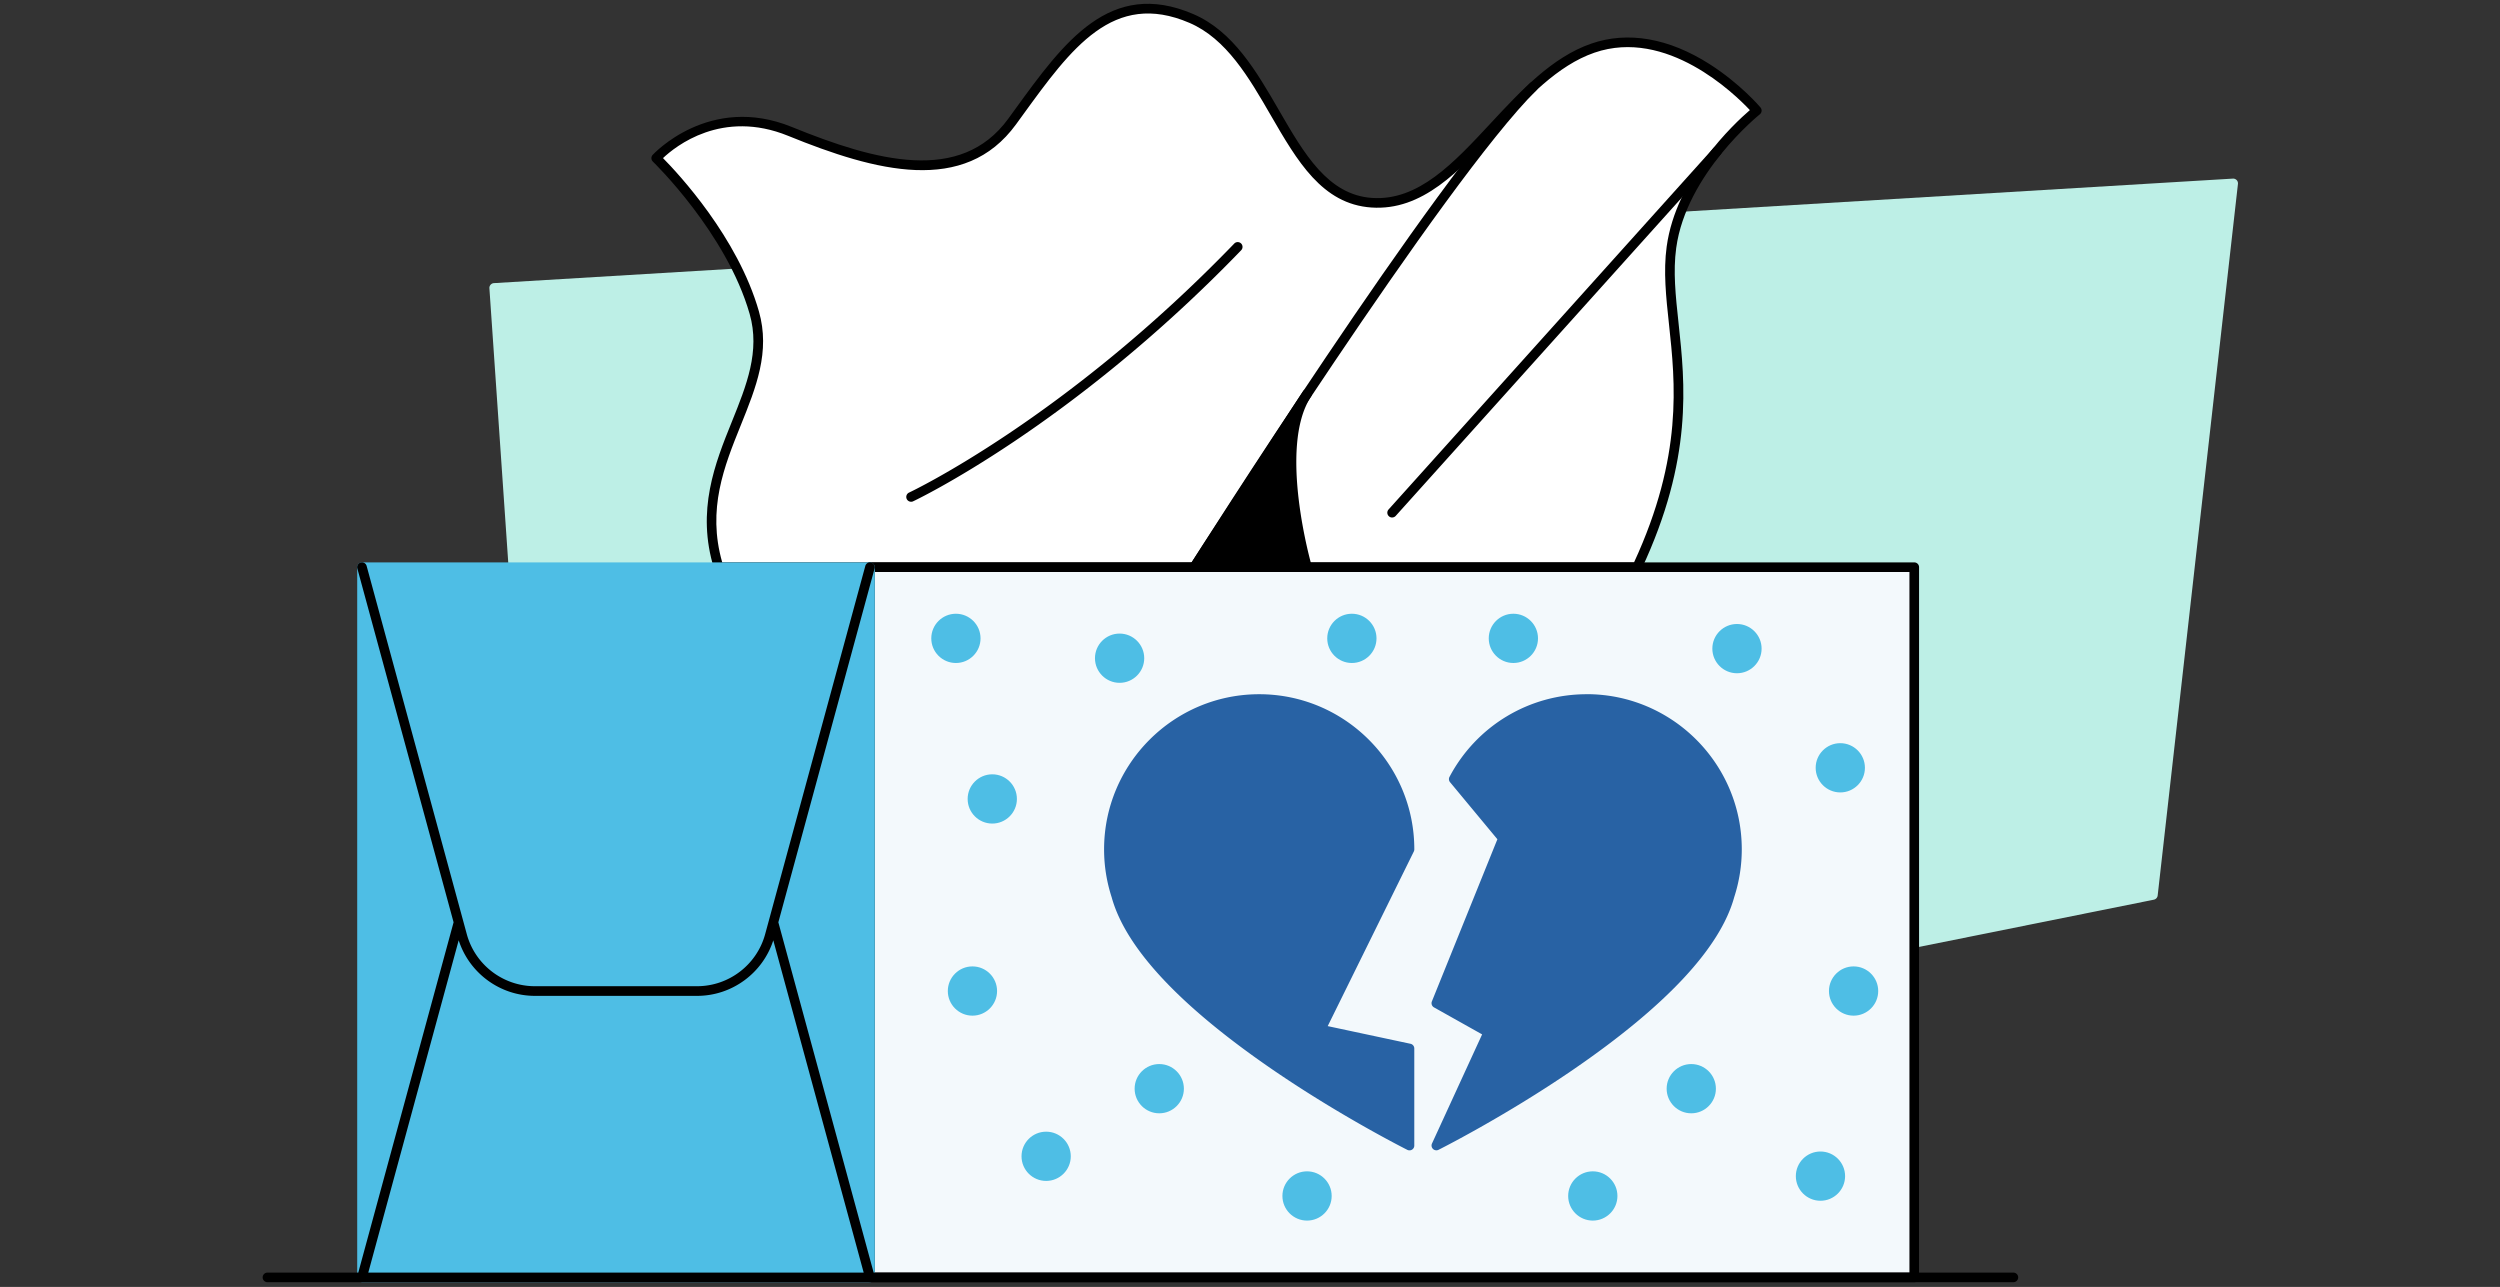
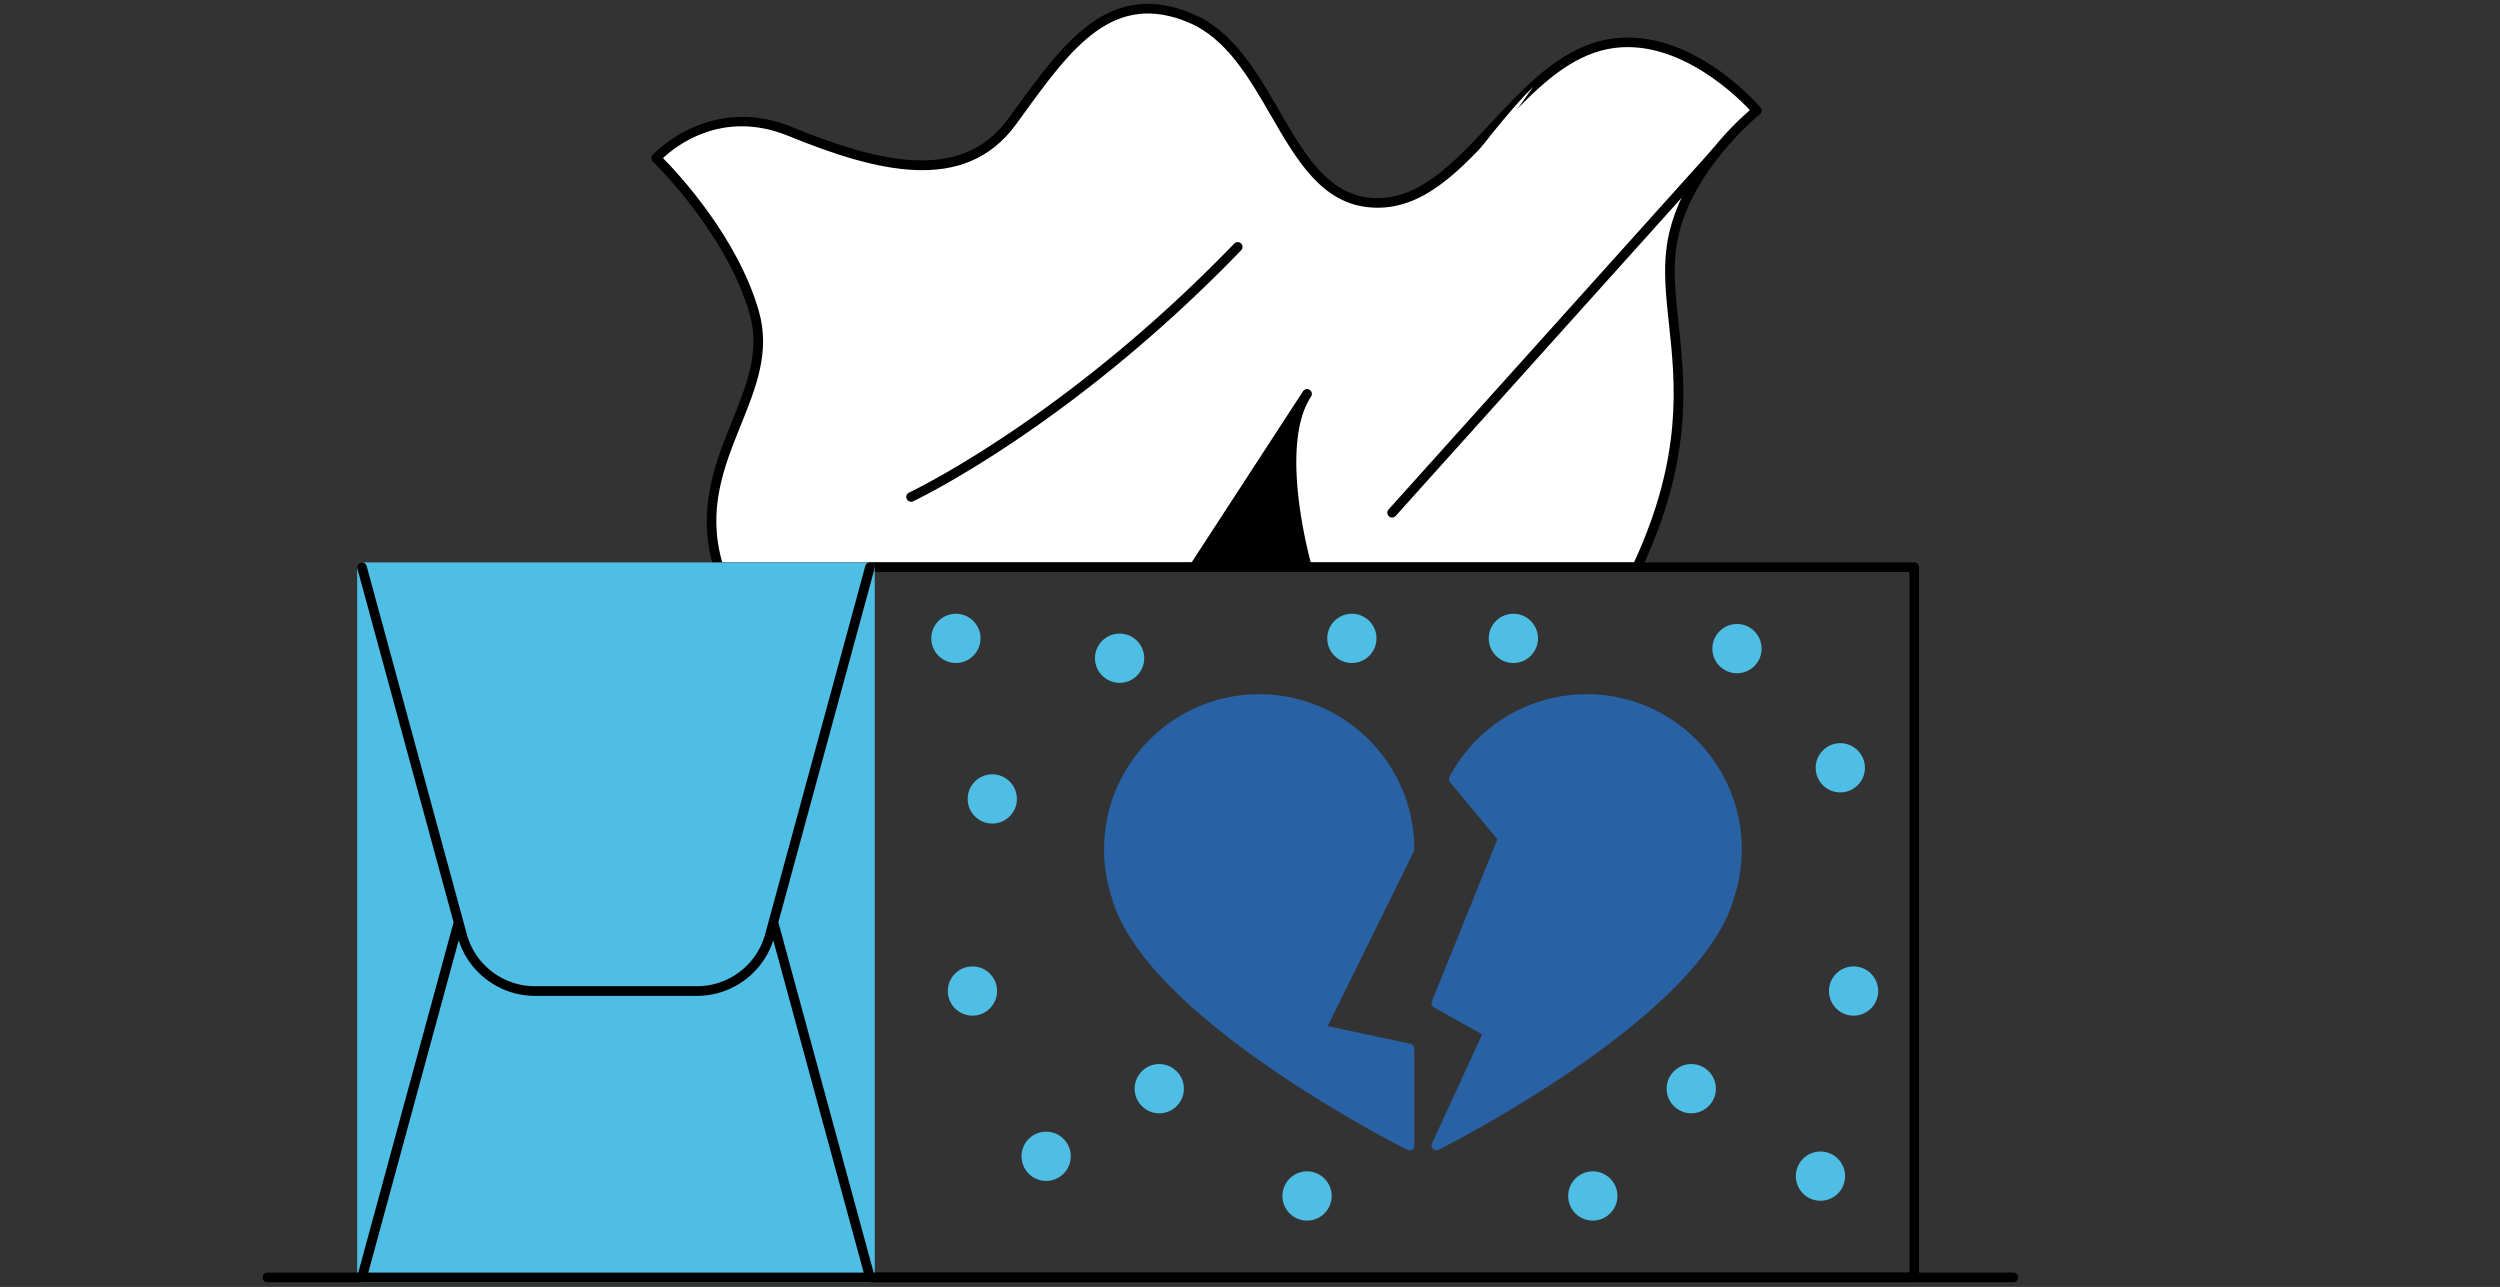
<svg xmlns="http://www.w3.org/2000/svg" id="Life_Events_" data-name="Life Events" viewBox="0 0 948 488">
  <rect x="0" y="0" width="948" height="488" fill="#333333" stroke="none" />
  <defs>
    <style>.cls-2{fill:#2862a4}.cls-3{fill:#4ebee5}.cls-5{fill:#fff}</style>
  </defs>
-   <path d="M848.14 68.29c-.37-.39-.9-.59-1.43-.56l-659.42 39.63a1.83 1.83 0 0 0-1.71 1.95l24.18 351.85c.04.52.3 1.01.71 1.32.32.24.71.37 1.11.37.12 0 .24-.01.36-.04l604.8-121.65c.78-.16 1.36-.8 1.45-1.58l30.44-269.84c.06-.53-.12-1.07-.49-1.46Z" style="fill:#bdefe6" />
  <path d="M272.5 215.08c-12.4-40.14 22.54-64.93 13.53-96.49-9.02-31.56-37.2-58.61-37.2-58.61s20.29-22.54 50.72-10.14c30.43 12.4 64.78 22.99 84.24-3.72 19.46-26.71 36.37-52.64 67.93-39.11 31.56 13.53 35.41 67.63 68.43 69.88 33.02 2.25 51.26-47.34 83.84-58.61 32.59-11.27 62.19 23.67 62.19 23.67S637.8 64.49 633.81 93.8c-3.99 29.31 15.17 61.11-13.01 121.29H272.5Z" class="cls-5" />
  <path d="M620.8 216.9H272.5c-.8 0-1.51-.52-1.74-1.29-6.81-22.06.41-39.97 6.79-55.77 5.53-13.71 10.75-26.66 6.73-40.76-8.78-30.73-36.43-57.53-36.71-57.8-.71-.68-.75-1.8-.09-2.53.21-.23 21.51-23.35 52.77-10.61 31.96 13.02 64.03 21.66 82.08-3.11.85-1.17 1.7-2.34 2.54-3.5 18.55-25.57 36.06-49.72 67.58-36.21 15.2 6.51 24.03 21.78 32.57 36.55 9.53 16.48 18.53 32.05 35.27 33.19 17.55 1.18 30.89-13.17 45.03-28.38 11.43-12.29 23.24-25 38.09-30.14 13.87-4.8 29.39-2.1 44.89 7.79 11.57 7.39 18.97 16.05 19.28 16.42.32.38.47.87.42 1.36-.05.49-.29.94-.68 1.25-.28.22-27.86 22.45-31.7 50.67-1.22 8.93-.24 18.02.89 28.53 2.47 22.92 5.54 51.43-14.06 93.28-.3.64-.94 1.05-1.65 1.05Zm-346.94-3.65h345.77c18.63-40.36 15.64-68.03 13.25-90.3-1.11-10.31-2.16-20.04-.88-29.41 3.56-26.12 25.52-46.6 31.55-51.79-5.85-6.22-31.59-31.23-58.96-21.77-13.99 4.84-25.49 17.21-36.61 29.18-14.75 15.87-28.67 30.84-47.95 29.53-18.67-1.27-28.14-17.66-38.17-35-8.24-14.25-16.77-28.99-30.85-35.03-28.84-12.36-44.76 9.59-63.19 35l-2.55 3.51c-19.52 26.79-53.06 17.92-86.4 4.34-25.08-10.22-42.75 3.99-47.46 8.44 5.76 5.83 28.34 30 36.37 58.12 4.37 15.31-1.08 28.82-6.85 43.12-6.32 15.66-12.84 31.83-7.07 52.05Z" />
-   <path d="M329.9 215.08h395.99V484.4H329.9z" style="fill:#f3f9fc" />
  <path d="M725.89 486.22H329.9a1.82 1.82 0 0 1-1.82-1.82V215.08c0-1.01.82-1.82 1.82-1.82h395.99c1.01 0 1.82.82 1.82 1.82V484.4c0 1.01-.82 1.82-1.82 1.82Zm-394.17-3.65h392.34V216.9H331.72v265.67Z" />
  <path d="M536.31 322.07c0-32.43-26.39-58.82-58.82-58.82s-58.82 26.39-58.82 58.82c0 6.2.97 12.32 2.89 18.22 0 .04.02.08.03.12 5.38 19.21 25.92 41.16 61.05 65.24 26 17.82 50.78 30.25 51.03 30.38a1.835 1.835 0 0 0 1.77-.08c.54-.33.86-.92.86-1.55v-36.82c0-.86-.6-1.6-1.44-1.78l-31.39-6.7 32.65-66.21c.12-.25.19-.53.19-.81ZM601.66 263.25c-21.84 0-41.77 12.01-52.01 31.34-.35.65-.26 1.45.21 2.02l17.95 21.63-24.84 61.49c-.34.85 0 1.82.8 2.27l18.25 10.24-19.01 41.38a1.821 1.821 0 0 0 1.66 2.58c.28 0 .56-.06.81-.19.25-.12 25.03-12.56 51.03-30.38 35.13-24.08 55.67-46.03 61.05-65.24l.03-.12a58.693 58.693 0 0 0 2.89-18.22c0-32.43-26.39-58.82-58.82-58.82Z" class="cls-2" />
  <path d="M371.82 242.07c0-5.15-4.19-9.34-9.34-9.34s-9.34 4.19-9.34 9.34 4.19 9.34 9.34 9.34 9.34-4.19 9.34-9.34ZM433.89 249.59c0-5.15-4.19-9.34-9.34-9.34s-9.34 4.19-9.34 9.34 4.19 9.34 9.34 9.34 9.34-4.19 9.34-9.34ZM376.27 293.62c-5.15 0-9.34 4.19-9.34 9.34s4.19 9.34 9.34 9.34 9.34-4.19 9.34-9.34-4.19-9.34-9.34-9.34ZM368.75 366.46c-5.15 0-9.34 4.19-9.34 9.34s4.19 9.34 9.34 9.34 9.34-4.19 9.34-9.34-4.19-9.34-9.34-9.34ZM396.7 429.13c-5.15 0-9.34 4.19-9.34 9.34s4.19 9.34 9.34 9.34 9.34-4.19 9.34-9.34-4.19-9.34-9.34-9.34ZM439.59 403.49c-5.15 0-9.34 4.19-9.34 9.34s4.19 9.34 9.34 9.34 9.34-4.19 9.34-9.34-4.19-9.34-9.34-9.34ZM495.63 444.17c-5.15 0-9.34 4.19-9.34 9.34s4.19 9.34 9.34 9.34 9.34-4.19 9.34-9.34-4.19-9.34-9.34-9.34ZM603.99 444.17c-5.15 0-9.34 4.19-9.34 9.34s4.19 9.34 9.34 9.34 9.34-4.19 9.34-9.34-4.19-9.34-9.34-9.34ZM641.33 403.49c-5.15 0-9.34 4.19-9.34 9.34s4.19 9.34 9.34 9.34 9.34-4.19 9.34-9.34-4.19-9.34-9.34-9.34ZM690.32 436.65c-5.15 0-9.34 4.19-9.34 9.34s4.19 9.34 9.34 9.34 9.34-4.19 9.34-9.34-4.19-9.34-9.34-9.34ZM702.88 366.46c-5.15 0-9.34 4.19-9.34 9.34s4.19 9.34 9.34 9.34 9.34-4.19 9.34-9.34-4.19-9.34-9.34-9.34ZM658.66 236.62c-5.15 0-9.34 4.19-9.34 9.34s4.19 9.34 9.34 9.34 9.34-4.19 9.34-9.34-4.19-9.34-9.34-9.34ZM697.84 300.49c5.15 0 9.34-4.19 9.34-9.34s-4.19-9.34-9.34-9.34-9.34 4.19-9.34 9.34 4.19 9.34 9.34 9.34ZM573.87 232.73c-5.15 0-9.34 4.19-9.34 9.34s4.19 9.34 9.34 9.34 9.34-4.19 9.34-9.34-4.19-9.34-9.34-9.34ZM512.63 232.73c-5.15 0-9.34 4.19-9.34 9.34s4.19 9.34 9.34 9.34 9.34-4.19 9.34-9.34-4.19-9.34-9.34-9.34Z" class="cls-3" />
  <path d="M581.39 32.87c-35.4 34.99-128.54 182.21-128.54 182.21" class="cls-5" />
-   <path d="M452.85 216.9c-.33 0-.67-.09-.97-.28-.85-.54-1.1-1.66-.57-2.52.93-1.47 93.65-147.79 128.8-182.53.72-.71 1.87-.7 2.58.01.71.72.7 1.87-.01 2.58-34.85 34.45-127.35 180.42-128.28 181.89-.35.55-.94.85-1.54.85Z" />
-   <path d="M469.35 93.61c-65.12 67.48-123.86 94.82-123.86 94.82" class="cls-5" />
+   <path d="M452.85 216.9Z" />
  <path d="M345.48 190.26c-.69 0-1.34-.39-1.65-1.05-.42-.91-.03-2 .88-2.42.58-.27 59.21-28 123.32-94.43.7-.73 1.85-.74 2.58-.05.72.7.74 1.85.05 2.58-64.61 66.95-123.82 94.93-124.41 95.21-.25.12-.51.17-.77.17ZM496.97 150.65l.19-.29c.55-.84.31-1.97-.53-2.52a1.82 1.82 0 0 0-2.52.52c-.07.1-.14.21-.2.31l-42.58 65.41c-.36.56-.39 1.28-.07 1.86.32.59.93.95 1.6.95h42.78c.57 0 1.11-.27 1.46-.73.34-.46.45-1.05.29-1.6-.13-.45-12.77-44.63-.41-63.92ZM527.9 196.24c-.43 0-.87-.15-1.22-.47a1.82 1.82 0 0 1-.14-2.57L649.78 56.09a1.82 1.82 0 1 1 2.71 2.43L529.25 195.63c-.36.4-.86.6-1.36.6Z" />
  <rect width="196.28" height="272.96" x="135.45" y="213.25" class="cls-3" rx="1.82" ry="1.82" />
  <path d="M763.51 482.57H331.29l-36.14-132.84 36.5-134.18c.26-.97-.31-1.97-1.28-2.24-.97-.26-1.97.31-2.24 1.28l-37.99 139.66c-3.16 11.61-13.77 19.72-25.81 19.72h-61.51c-12.03 0-22.65-8.11-25.81-19.72l-37.99-139.66a1.816 1.816 0 0 0-2.24-1.28c-.97.26-1.54 1.27-1.28 2.24L172 349.73l-36.14 132.84h-34.44c-1.01 0-1.82.82-1.82 1.82s.82 1.82 1.82 1.82h662.06c1.01 0 1.82-.82 1.82-1.82s-.82-1.82-1.82-1.82Zm-589.57-126c4.03 12.46 15.7 21.06 28.89 21.06h61.51c13.2 0 24.87-8.6 28.89-21.06l34.28 126.01H139.65l34.28-126.01Z" />
-   <path d="M.13.44h948v488H.13z" style="fill:none" />
</svg>